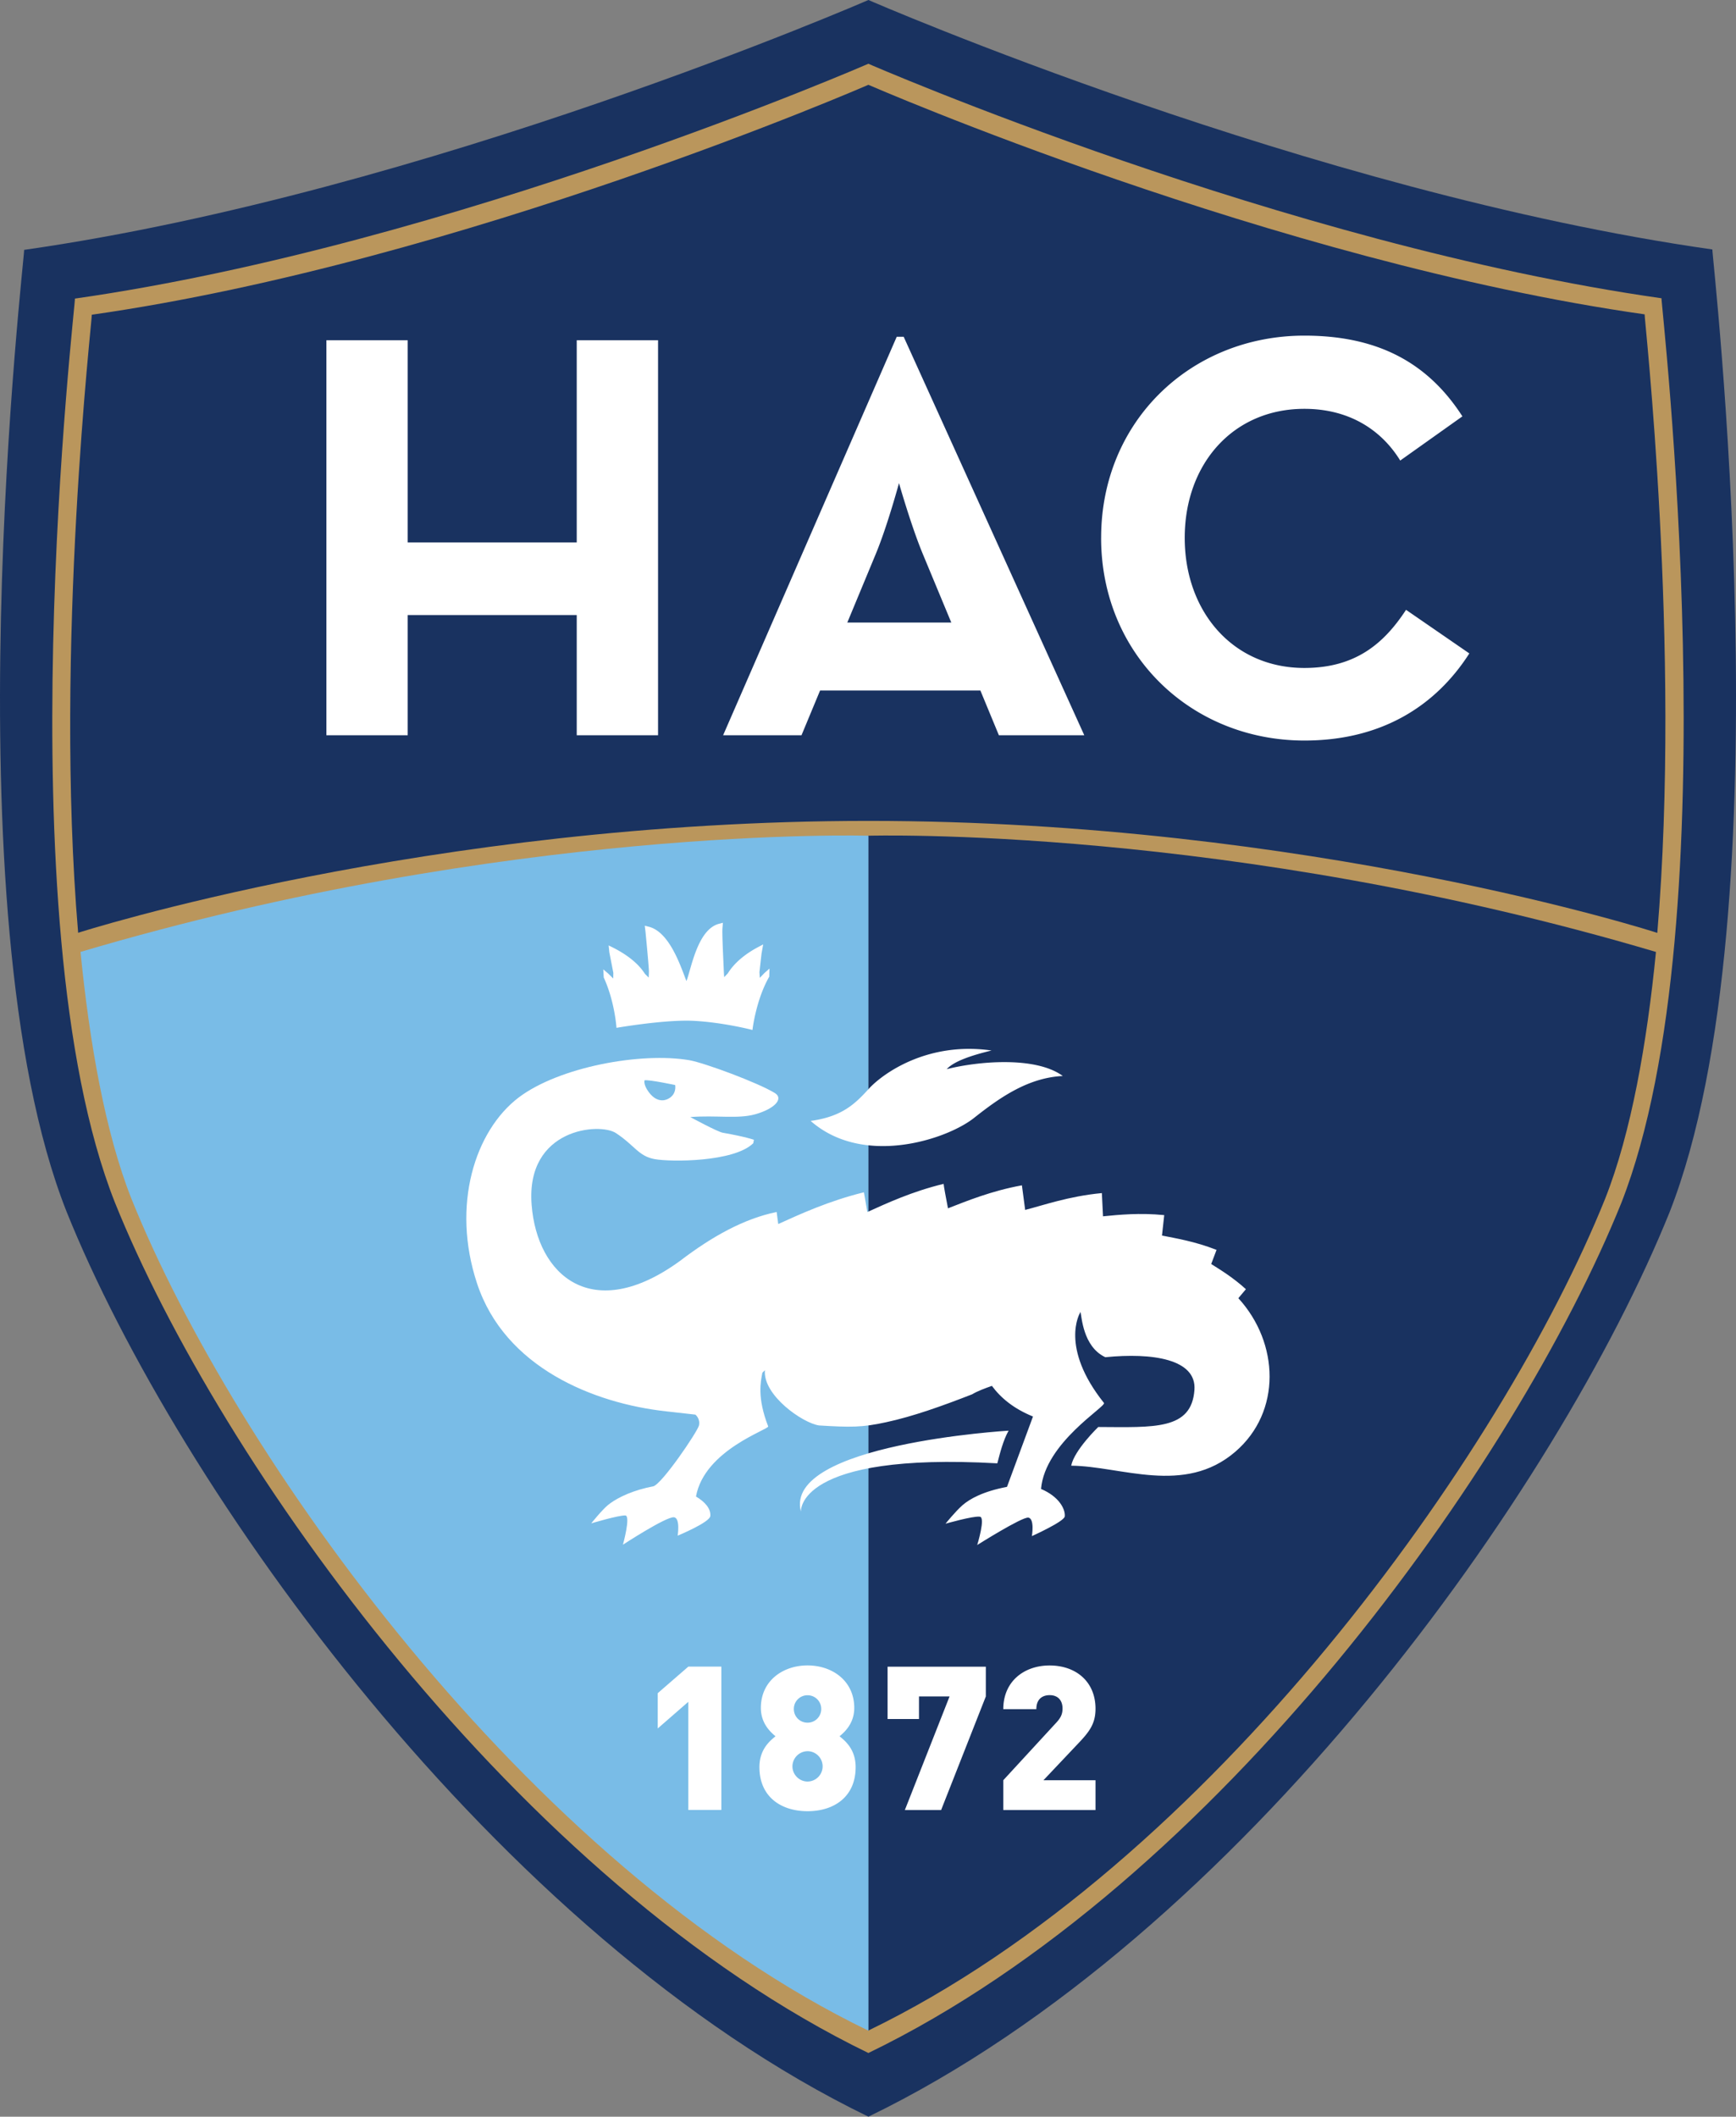
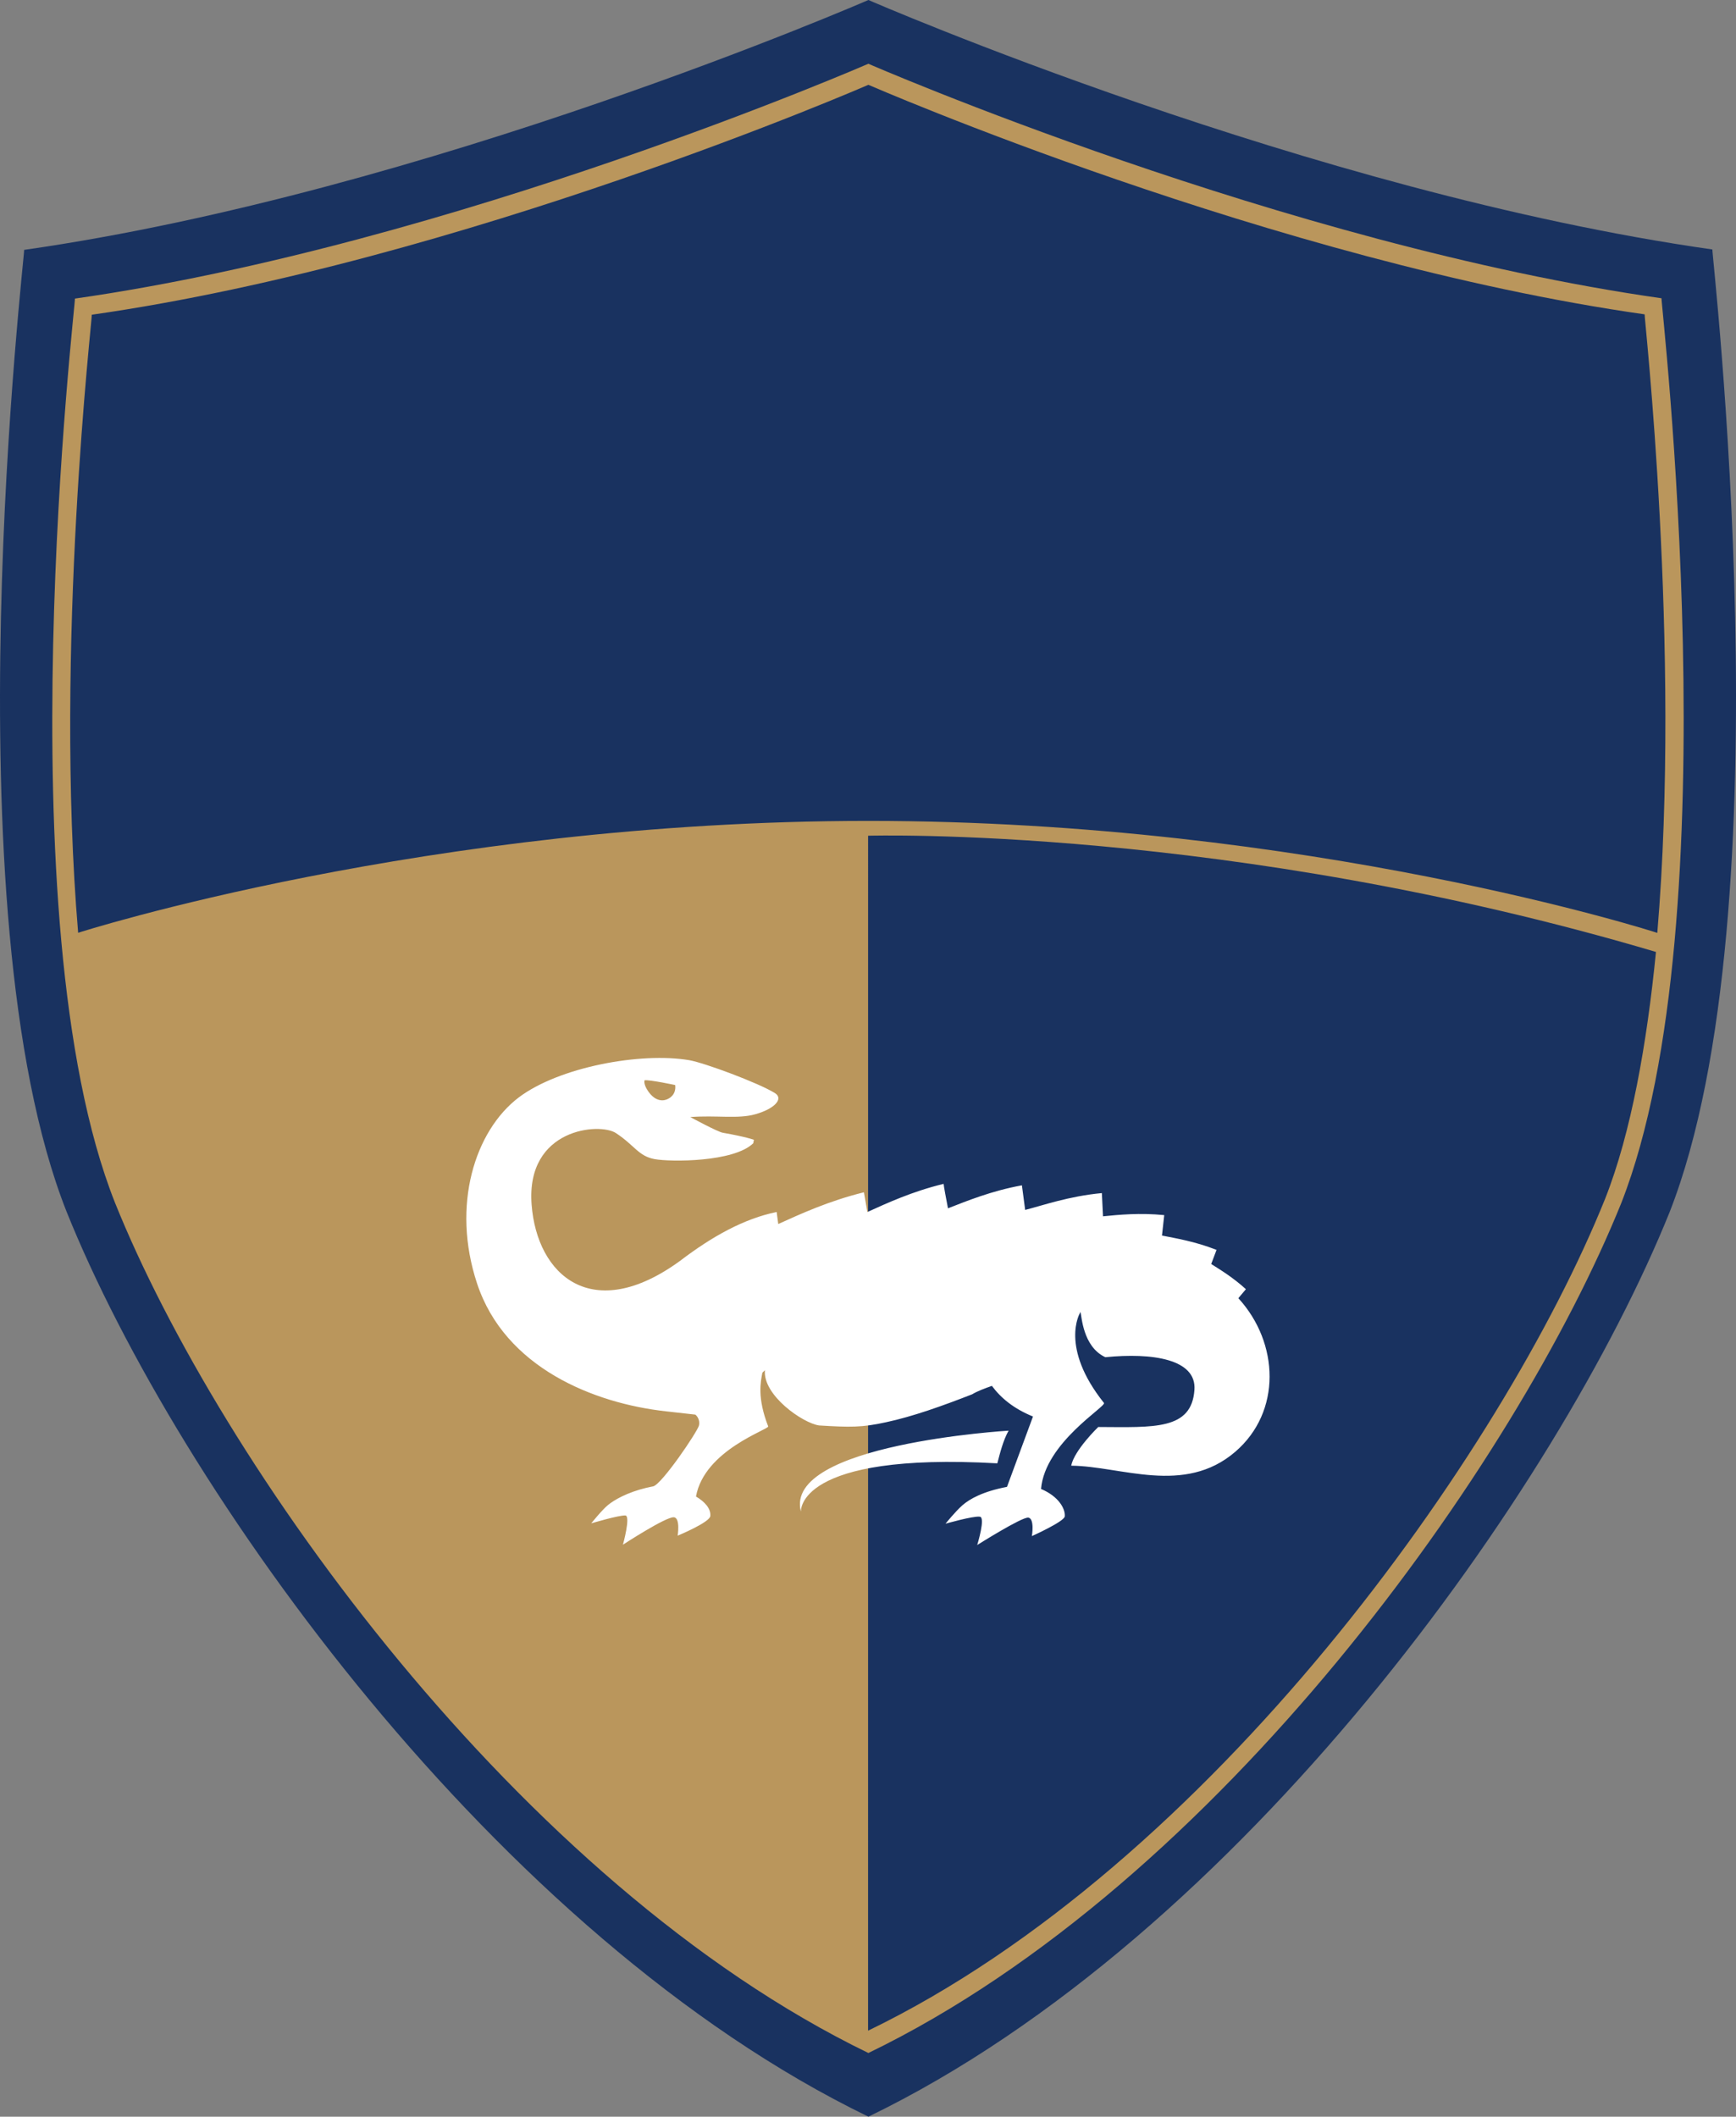
<svg xmlns="http://www.w3.org/2000/svg" width="246.097" height="300" viewBox="0 0 65.113 79.375">
  <rect x="0" y="0" width="65.113" height="79.375" fill="#808080" stroke="none" />
  <path d="M102.825 109.902s-16.567 7.214-31.667 9.37c.05.022-2.901 24.728 1.595 36.074 4.174 10.372 16.112 27.162 30.072 33.93 13.986-6.769 25.873-23.559 30.051-33.92 4.46-11.361 1.56-36.063 1.604-36.099-15.107-2.146-31.655-9.355-31.655-9.355" style="fill:#193260;stroke-width:1.141" transform="translate(-70.253 -109.902)" />
  <path d="M102.823 112.293s-15.567 6.778-29.76 8.806c.048.017-2.725 23.237 1.501 33.899 3.921 9.75 15.142 25.53 28.26 31.89 13.143-6.36 24.312-22.139 28.24-31.875 4.19-10.678 1.464-33.895 1.508-33.926-14.198-2.02-29.749-8.794-29.749-8.794" style="fill:#ba965c;stroke-width:1.141" transform="translate(-70.253 -109.902)" />
  <path d="M131.94 121.69c-13.897-1.975-29.116-8.608-29.116-8.608s-15.24 6.636-29.128 8.622c.033.013-1.419 12.473-.512 23.177-.003-.002 13.092-4.196 29.641-4.196 16.548 0 29.59 4.194 29.589 4.2.905-10.71-.503-23.17-.475-23.195zm-29.127 19.551-.001 44.81c12.84-6.206 23.802-21.653 27.642-31.188.982-2.476 1.574-5.852 1.91-9.264-16.045-4.757-29.551-4.358-29.551-4.358" style="fill:#193260;stroke-width:1.141" transform="translate(-70.253 -109.902)" />
-   <path d="M102.825 141.241s-13.504-.402-29.552 4.357c.337 3.412.93 6.788 1.913 9.265 3.838 9.535 14.801 24.98 27.64 31.188z" style="fill:#79bce7;stroke-width:1.141" transform="translate(-70.253 -109.902)" />
-   <path d="M96.07 177.777v-4.058l-1.147.999v-1.323l1.148-.996h1.238v5.375h-1.238zm4.472.044c-.99 0-1.805-.536-1.805-1.653 0-.672.401-.99.604-1.157-.189-.157-.55-.483-.55-1.062 0-1.023.83-1.595 1.75-1.595.924 0 1.753.573 1.753 1.595 0 .58-.362.905-.552 1.062.206.167.604.485.604 1.157 0 1.119-.815 1.653-1.804 1.653m0-2.25a.573.573 0 0 0-.567.569c0 .31.258.568.567.568a.57.57 0 0 0 .566-.568.57.57 0 0 0-.566-.57zm0-2.098a.51.51 0 0 0-.514.516c0 .285.225.512.514.512a.51.51 0 0 0 .513-.512.51.51 0 0 0-.513-.516m5.01 4.304h-1.36l1.677-4.26h-1.147v.847h-1.178v-1.962h3.685v1.116zm2.332 0v-1.118l1.948-2.116c.198-.207.274-.347.274-.574 0-.297-.166-.5-.484-.5-.227 0-.498.109-.498.525h-1.24c0-1.059.8-1.638 1.735-1.638.996 0 1.724.611 1.724 1.623 0 .569-.235.868-.666 1.32l-1.286 1.36h1.952v1.118zm-25.389-55.116h3.05v7.58h6.34v-7.58h3.05v14.812h-3.05v-4.508h-6.34v4.508h-3.05zm21.392-.13h.261l6.774 14.943h-3.203l-.694-1.678h-6.013l-.697 1.678h-2.94zm2.047 10.717-1.068-2.57c-.435-1.046-.894-2.659-.894-2.659s-.437 1.613-.872 2.659l-1.067 2.57zm5.62-3.18c0-4.38 3.377-7.58 7.623-7.58 2.681 0 4.597.96 5.927 3.027l-2.332 1.657c-.696-1.132-1.895-1.939-3.596-1.939-2.678 0-4.487 2.07-4.487 4.837s1.807 4.88 4.487 4.88c1.918 0 2.986-.915 3.814-2.18l2.374 1.635c-1.284 2.004-3.332 3.267-6.188 3.267-4.245-.002-7.623-3.224-7.623-7.603zm-4.768 21.756c.973-.77 2.03-1.51 3.33-1.573-1.02-.75-3.191-.552-4.354-.256.277-.306.963-.526 1.682-.7-2.42-.348-4.1.881-4.605 1.437-.508.555-.987 1.039-2.18 1.204 1.976 1.737 5.112.694 6.127-.112m-10.49-3.64c1.121.063 2.18.341 2.18.341s.125-1.117.63-2l.009-.302-.184.161-.18.187-.013-.215.078-.69.062-.35-.172.092c-.387.201-.869.533-1.154.994l-.137.143-.013-.216c-.004-.164-.07-1.39-.052-1.612l.018-.212-.149.039c-.804.212-1.04 1.684-1.218 2.147-.19-.46-.606-1.834-1.412-2.037l-.152-.039.026.213c.022.224.131 1.352.13 1.516l-.008.217-.142-.141c-.29-.458-.795-.78-1.189-.98l-.172-.086.026.257.15.77-.004.214-.185-.183-.188-.16.017.305c.416.902.478 1.888.478 1.888s1.85-.322 2.92-.261" style="fill:#fff;stroke-width:1.141" transform="translate(-70.253 -109.902)" />
  <path d="M107.66 164.776c.101-.384.215-.853.423-1.225 0 0-8.455.501-7.79 3.037 0 0-.191-2.237 7.367-1.812m9.041-6.194.283-.336c-.484-.44-.956-.726-1.302-.944l.2-.53c-.817-.322-1.545-.436-2.046-.538l.084-.766c-.92-.092-1.71-.013-2.296.045l-.043-.871c-1.245.116-2.229.468-2.877.631l-.122-.922c-1.153.209-2.084.595-2.773.862-.07-.353-.163-.862-.163-.917-1.177.284-2.13.725-2.86 1.056l-.13-.74c-1.32.324-2.395.82-3.213 1.19l-.06-.451c-1.219.249-2.414.91-3.625 1.834-3.287 2.393-5.364.546-5.566-2.11-.22-2.875 2.564-3.083 3.163-2.683.708.467.843.863 1.45.976.603.11 2.972.117 3.7-.595l.025-.13s-.299-.112-1.167-.264c-.19-.03-1.22-.588-1.22-.588.966-.075 1.791.078 2.434-.104.727-.202 1.078-.583.743-.794-.63-.389-2.644-1.134-3.21-1.234-1.814-.31-4.887.251-6.406 1.4-1.636 1.247-2.53 4.035-1.559 6.97 1.042 3.156 4.372 4.496 7.085 4.796l1.103.124s.19.143.137.405c-.065.25-1.39 2.2-1.715 2.284l-.25.053c-.736.176-1.222.462-1.448.648-.225.183-.629.688-.629.688s1.009-.303 1.277-.297c.214.009-.088 1.097-.088 1.097s1.618-1.057 1.913-1.029c.247.03.14.69.14.69s1.207-.498 1.225-.738c.022-.277-.203-.531-.538-.73.316-1.747 2.75-2.515 2.708-2.63-.422-1.086-.28-1.676-.218-2.013l.095-.092c-.081.934 1.413 1.98 2.031 2.07 1.163.071 1.604.08 2.512-.12 1.005-.215 2.121-.615 3.23-1.048.197-.119.47-.22.741-.316.334.453.822.858 1.541 1.149l-.975 2.638c-.905.172-1.402.454-1.674.692-.274.243-.632.69-.632.69s1.026-.294 1.28-.264c.238 0-.091 1.063-.091 1.063s1.667-1.052 1.915-1.028c.246.034.136.693.136.693s1.213-.544 1.233-.738c.026-.279-.22-.746-.89-1.03.147-1.736 2.462-3.096 2.36-3.225-1.673-2.095-.9-3.373-.9-3.373l.017-.04c.051.144.082 1.3.934 1.698 1.756-.175 3.425.067 3.343 1.224-.107 1.512-1.508 1.403-3.608 1.393 0 0-.9.867-1.015 1.451 1.864.013 4.243 1.125 6.158-.525 1.735-1.494 1.65-4.078.11-5.758zm-22.271-8.17c.191-.026 1.147.178 1.147.178.05.38-.253.51-.253.51s-.375.25-.74-.248c-.216-.297-.154-.44-.154-.44" style="fill:#fff;stroke-width:1.141" transform="translate(-70.253 -109.902)" />
</svg>